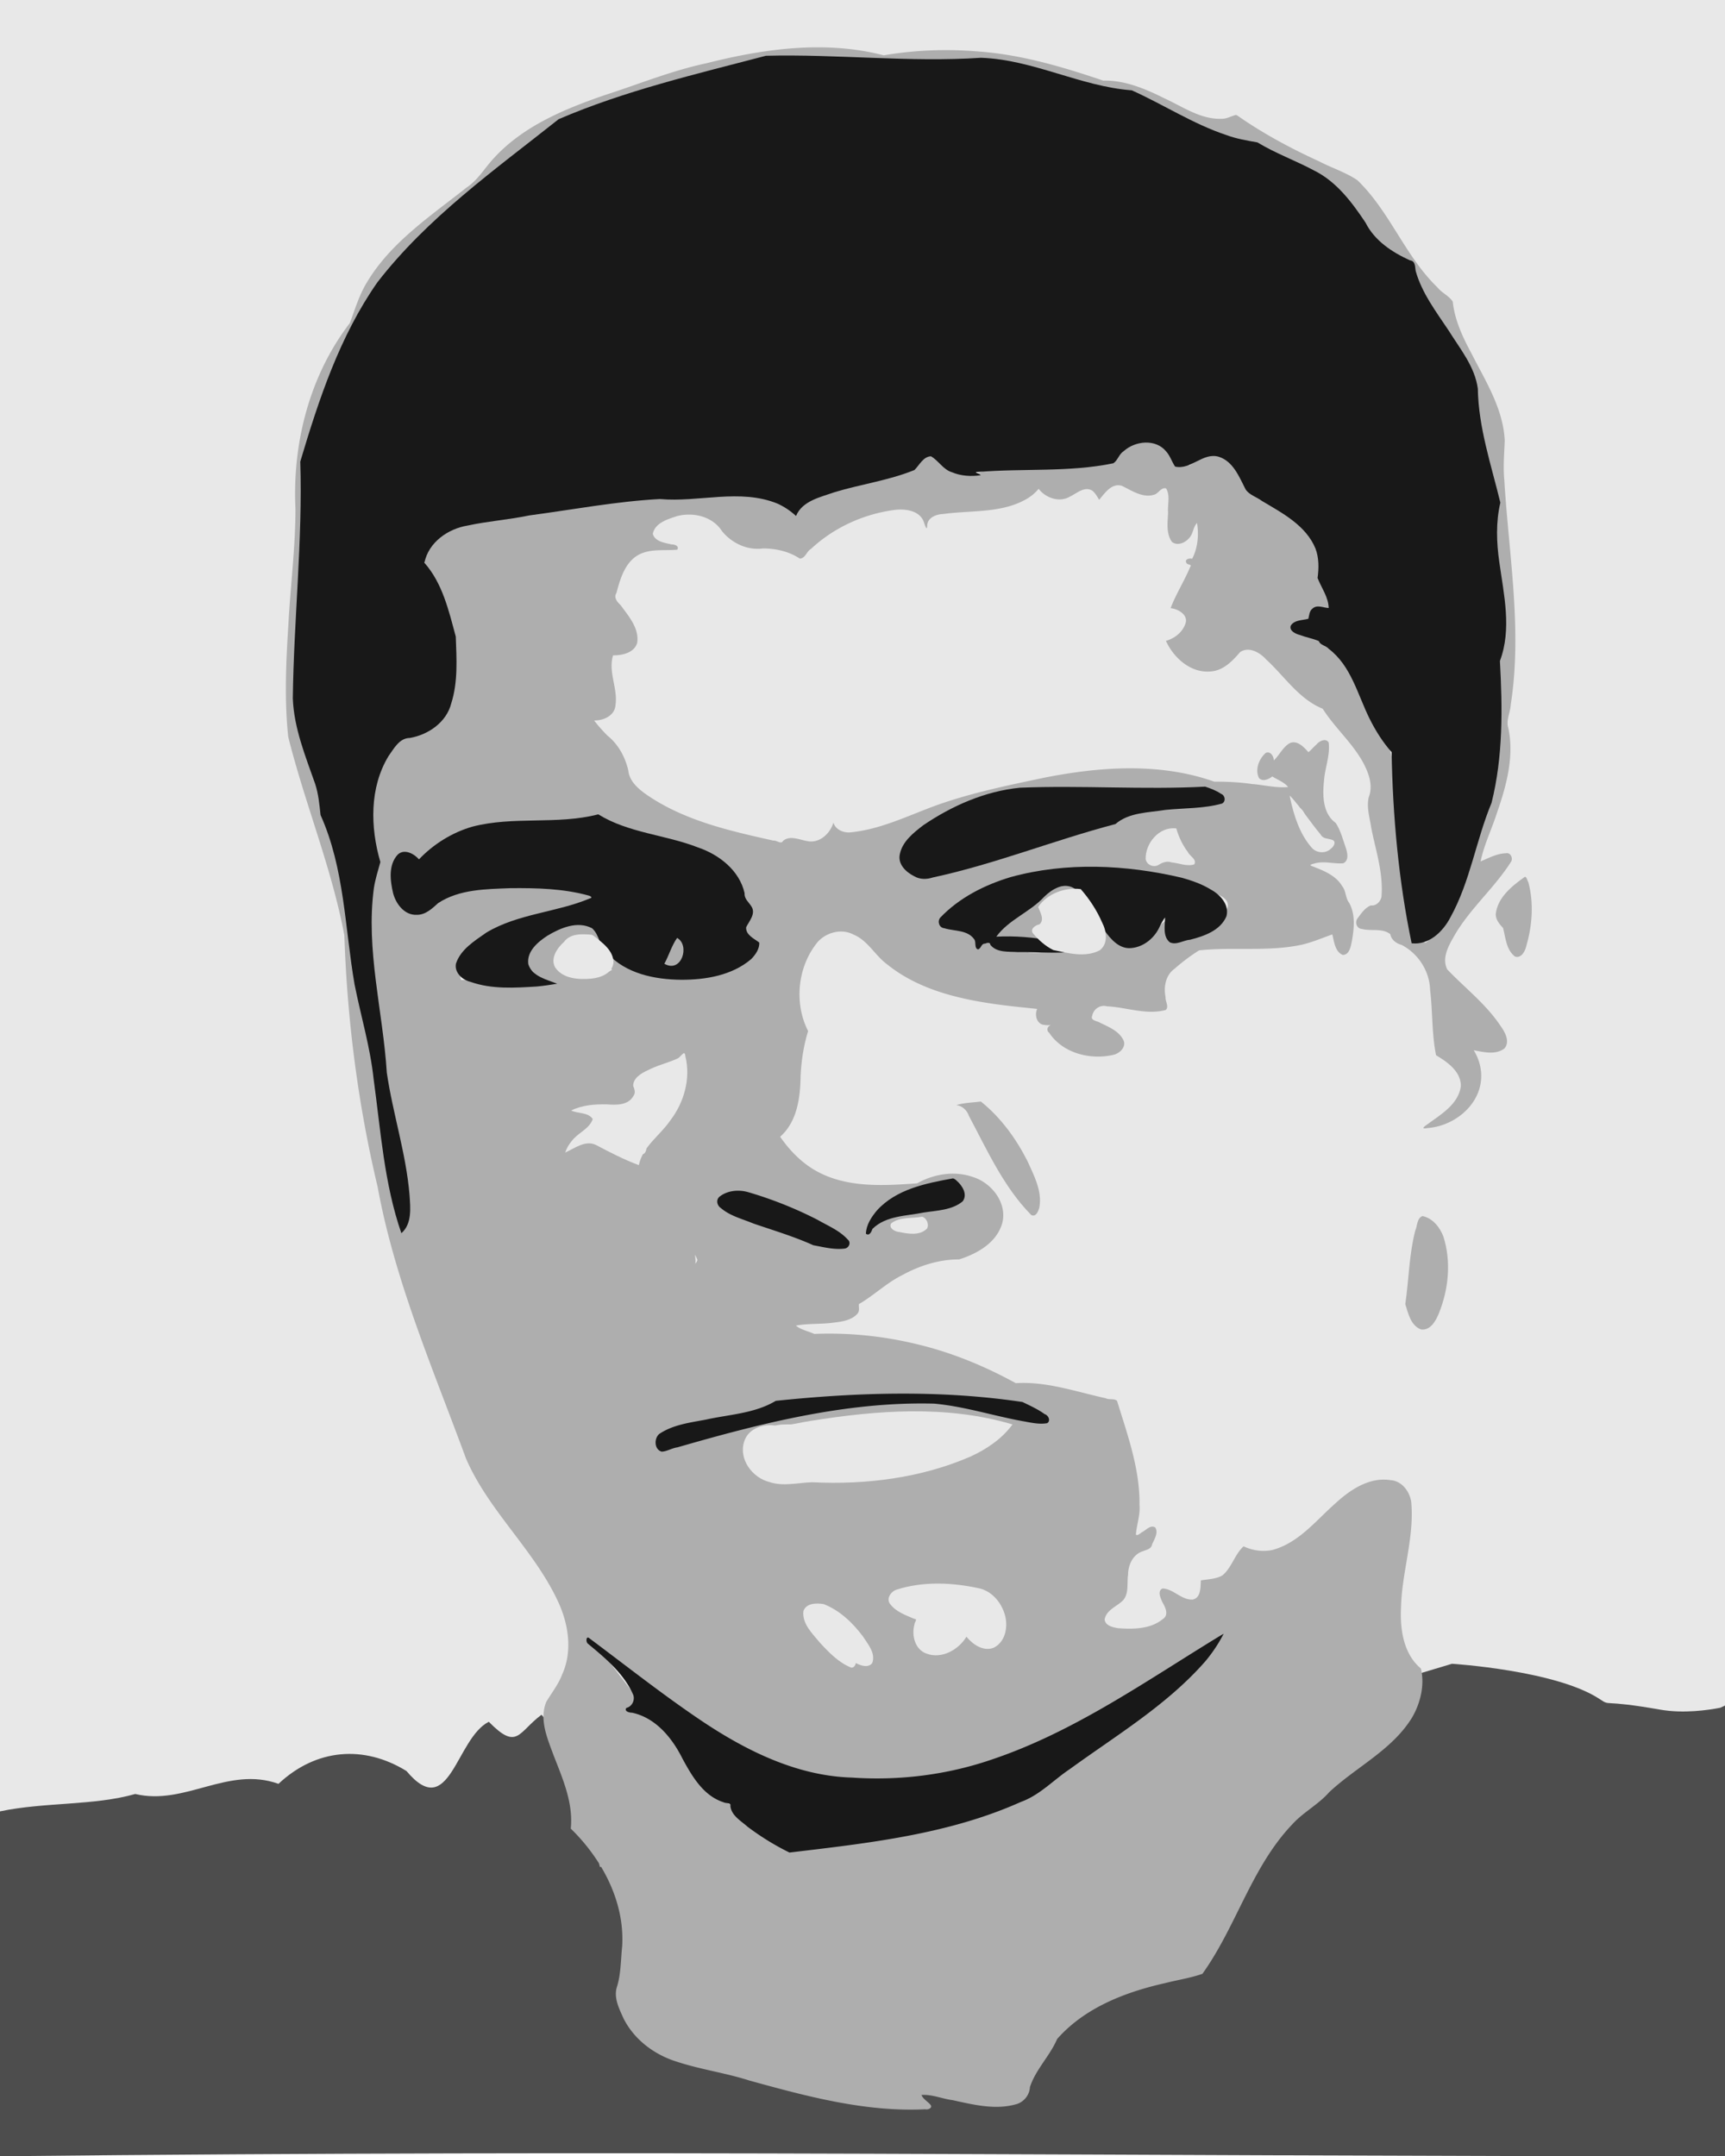
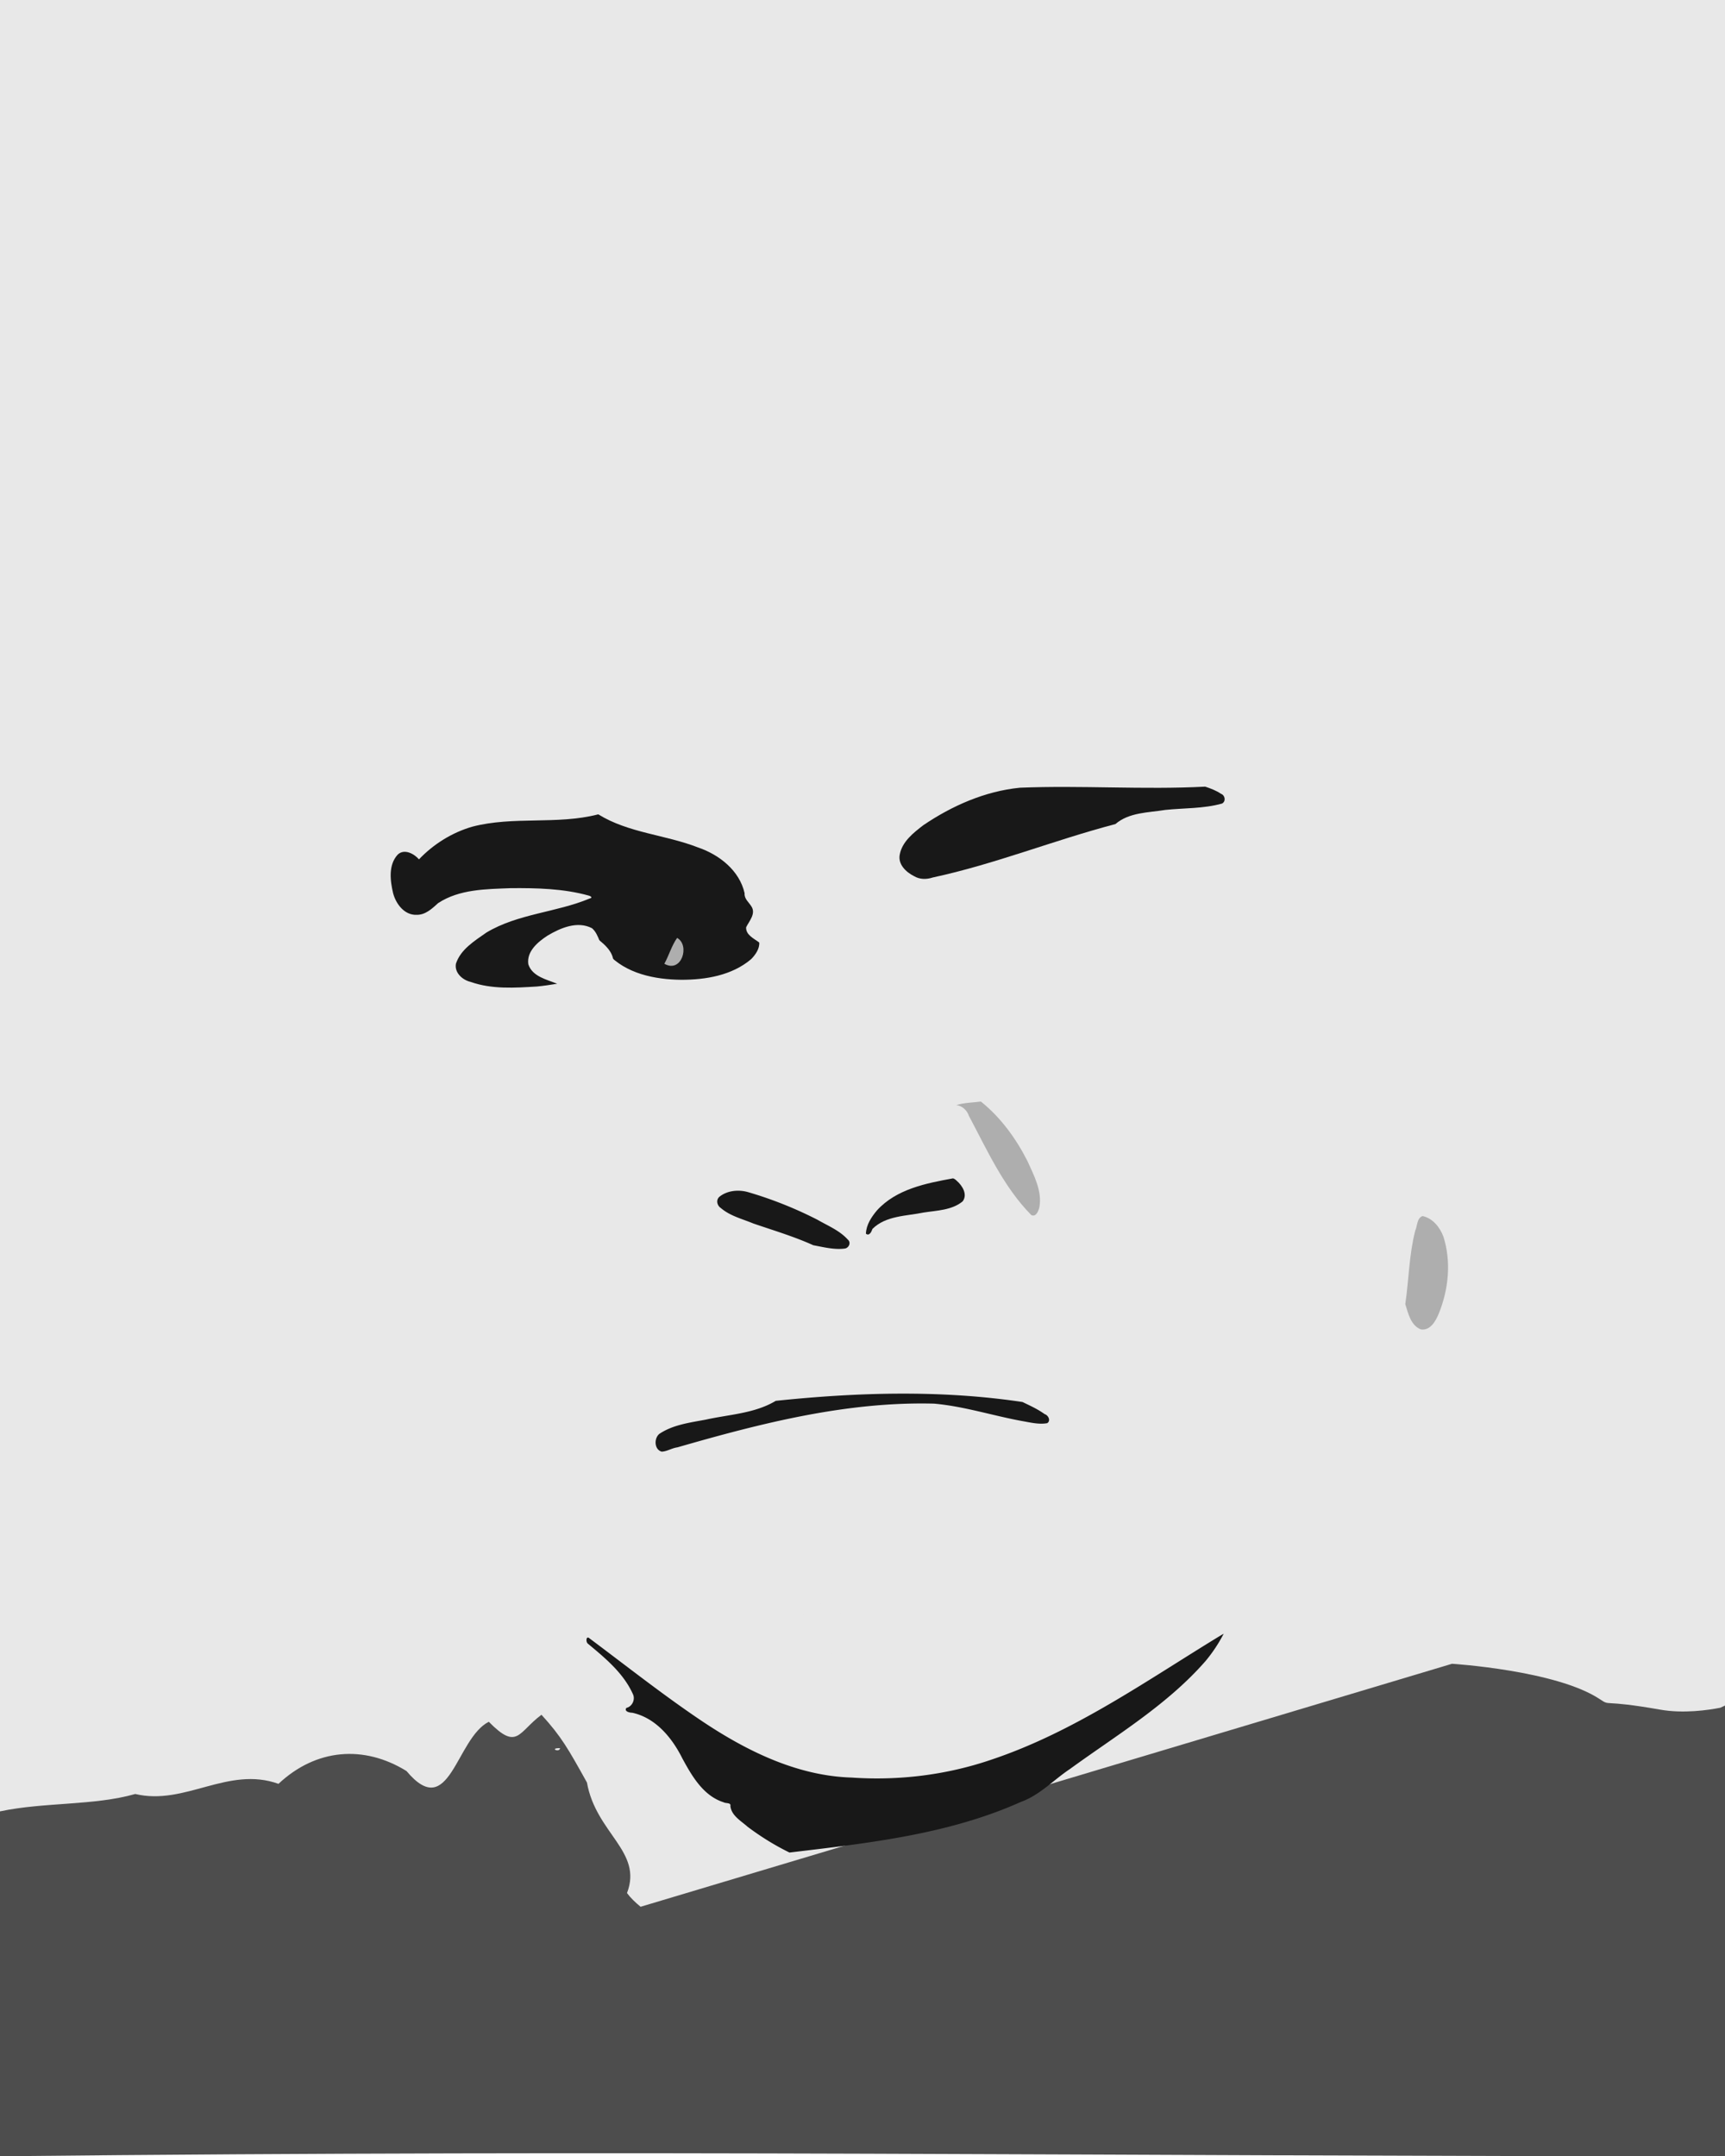
<svg xmlns="http://www.w3.org/2000/svg" width="400pt" height="666.531" viewBox="0 0 400 499.898">
  <path d="M0 0v499.898c150.88-1.59 252.172.012 400 0V0H0z" fill="#e8e8e8" />
  <path d="M336.695 385.727L148.543 442.06c-1.236-1.012-2.321-2.058-3.154-3.179 3.727-9.68-7.184-13.807-9.286-25.63-4.341-7.802-5.93-10.652-10.545-15.705-5.444 4.05-5.554 8.405-12.213 1.626-7.663 3.864-9.054 23.388-19.09 11.416-9.884-6.096-20.967-5.203-29.68 2.97-11.72-4.203-21.688 5.12-33.208 2.354-9.602 2.738-21.033 1.848-31.367 4.03v79.956c150.88-1.59 252.172.012 400 0V395.412l-1.08.504c-2.895.567-8.577 1.387-13.942.444-14.08-2.476-11.297-.645-14.08-2.476-10.112-6.654-34.203-8.157-34.203-8.157zM129.87 405.289c-.16 1.169-2.62-.071 0 0z" fill="#4d4d4d" fill-rule="evenodd" />
-   <path d="M189.53 10.972c-8.624.011-17.292 1.562-25.611 3.668-8.099 1.71-15.772 4.862-23.628 7.393-9.354 3.213-18.961 7.185-25.774 14.63-2.122 2.274-3.686 5.074-6.327 6.818-8.313 6.583-17.553 12.68-23.108 21.98-1.792 2.929-2.767 6.262-3.958 9.436-9.34 12.16-13.337 27.848-12.611 43.036.002 9.038-1.18 18.021-1.653 27.047-.542 8.6-.935 17.269-.024 25.851 3.867 15.462 10.059 30.312 13.014 45.998.653 19.624 3.16 39.196 7.711 58.301 3.985 21.82 12.882 42.281 20.489 62.994 5.28 12.207 15.807 21.183 21.376 33.223 2.426 5.236 3.376 11.507.914 16.886-.86 2.277-2.422 4.234-3.663 6.31-1.684 4.092.244 8.464 1.661 12.322 2.115 5.456 4.633 11.087 4.013 17.077a43.888 43.888 0 016.55 8.062c.078.282.154.565.224.85.09-.013.175-.036.26-.056 3.325 5.568 5.283 11.91 4.886 18.43-.346 3.22-.26 6.51-1.281 9.62-.656 2.473.61 4.894 1.592 7.09 2.479 4.944 7.203 8.46 12.433 10.061 5.471 1.792 11.206 2.57 16.69 4.326 13.298 3.67 26.92 7.36 40.843 6.68.614.152 1.807-.281 1.213-1.045-.67-.779-1.675-1.287-2.094-2.267 2.433-.182 4.79.885 7.206 1.196 4.877 1.058 10.08 2.382 15.007.874 1.67-.583 2.867-2.151 2.946-3.913 1.337-4.078 4.625-7.2 6.306-11.136 6.403-7.269 15.821-10.884 25.044-12.958 2.87-.734 5.865-1.177 8.643-2.152 7.858-10.964 11.37-24.679 20.757-34.57 2.571-2.878 6.116-4.65 8.658-7.556 6.278-5.86 14.585-9.766 19.2-17.286 1.957-3.375 2.957-7.527 2.061-11.357-4.1-3.421-4.877-9.189-4.618-14.21.187-8.186 3.123-16.197 2.364-24.436-.372-2.45-2.205-4.888-4.838-5.039-4.84-.748-9.264 2.183-12.66 5.307-4.582 4.022-8.63 9.314-14.802 10.912-2.213.44-4.547.087-6.58-.87-2.08 1.902-2.73 4.933-4.896 6.73-1.515.879-3.319.874-5 1.166-.105 1.528.054 3.987-1.858 4.436-2.65.187-4.484-2.496-7.04-2.556-1.236.558-.455 2.173-.084 3.061.689 1.204 1.705 3.059.107 4.058-2.84 2.31-6.797 2.33-10.282 2.086-1.197-.177-3.091-.604-3.154-2.07.414-2.192 2.804-2.949 4.229-4.362 1.454-1.602.897-3.982 1.195-5.94.01-2.271 1.12-4.776 3.46-5.483.859-.343 1.964-.532 2.115-1.594.511-1.156 1.504-2.705.732-3.904-1.173-.704-2.167.694-3.15 1.126-.306.28-1.535 1.17-1.303.145.223-2.142.99-4.285.8-6.496.117-8.332-2.798-16.298-5.207-24.135-.713-.635-1.81-.167-2.632-.606-6.86-1.499-13.718-3.947-20.849-3.493-7.193-3.946-14.859-7.116-22.866-9.022-7.793-1.899-15.85-2.725-23.866-2.393-1.382-.642-3.228-1-4.251-1.937 2.94-.536 5.956-.268 8.913-.705 1.917-.225 4.152-.58 5.44-2.159.47-.624.164-1.57.257-2.116 3.512-2.037 6.443-4.951 10.11-6.75 4.013-2.19 8.526-3.624 13.1-3.607 4.222-1.318 8.737-3.872 10.023-8.41 1.211-4.704-2.48-9.388-6.873-10.719-4.238-1.47-9.019-.676-12.873 1.493-7.788.557-16.191 1.078-23.263-2.8-3.45-1.901-6.274-4.796-8.492-8.008 3.926-3.447 4.663-9.01 4.741-13.943.152-3.586.7-7.166 1.743-10.554-3.334-6.535-2.433-15.054 2.26-20.698 2.024-2.21 5.522-3.135 8.263-1.669 3.322 1.355 4.971 4.82 7.78 6.881 7.641 6.177 17.584 8.298 27.107 9.507 2.565.319 5.142.572 7.71.845-.674 1.408-.083 3.646 1.726 3.706.414.117 1.281.015 1.397.085-.78.233-1.037 1.248-.345 1.736 3.155 4.766 9.598 6.378 14.95 5.101 1.495-.346 3.095-1.961 2.187-3.55-1.14-2.116-3.58-2.99-5.607-4.015-.632-.297-2.01-.462-1.548-1.473.27-1.558 1.869-2.634 3.412-2.198 4.53.217 9.14 2.08 13.662.846.778-.814-.16-2.002-.064-2.959-.492-2.32-.003-5.113 2.08-6.589 1.779-1.565 3.72-3.045 5.707-4.268 7.759-.832 15.7.33 23.403-1.226 2.553-.52 5.178-1.671 7.473-2.466.43 1.66.619 3.999 2.416 4.747 1.591-.006 1.864-2.006 2.124-3.2.505-2.915.871-6.213-.644-8.886-.879-1.117-.673-2.726-1.604-3.847-1.512-2.582-4.457-3.654-7.093-4.687-.802-.288.502-.505.88-.632 2.151-.543 4.324.182 6.465.01 1.508-.751.874-2.77.445-3.997-.624-1.814-1.15-3.797-2.213-5.365-3.004-2.186-3.062-6.346-2.705-9.693.184-2.99 1.467-5.942 1.089-8.943-.696-1.14-2.245-.288-2.87.5-.638.547-1.169 1.208-1.82 1.74-1.07-1.182-2.662-2.927-4.42-2.048-1.566.958-2.32 2.73-3.617 3.969.018-.945-.814-2.288-1.888-1.736-1.56 1.377-2.53 3.898-1.532 5.83.868.901 2.248.258 3.067-.385 1.23.773 2.846 1.365 3.67 2.452-2.788.27-5.558-.494-8.333-.694-2.901-.426-5.862-.57-8.77-.55-12.67-4.475-26.506-3.48-39.47-.917-8.477 1.792-17.02 3.524-25.188 6.472-6.536 2.399-12.96 5.611-19.978 6.215-1.532.05-3.215-.71-3.697-2.267-.779 2.602-3.347 4.946-6.208 4.241-1.71-.293-3.903-1.354-5.474-.015-.42.881-1.512-.18-2.196-.058-10.214-2.276-20.794-4.653-29.53-10.715-1.91-1.355-3.915-3.087-4.156-5.575-.728-3.128-2.336-6.079-4.874-8.093-1.076-1.11-2.122-2.252-3.054-3.485 2.135.063 4.761-1.09 4.952-3.486.616-3.9-1.747-7.736-.554-11.602 2.13.01 4.935-.572 5.602-2.933.477-3.39-2.028-6.193-3.873-8.732-.751-.694-1.636-1.742-.95-2.789.924-3.485 2.136-7.65 5.798-9.173 2.632-1.08 5.532-.608 8.304-.873.549-.843-.657-1.256-1.31-1.211-1.573-.39-3.817-.618-4.359-2.457.526-2.568 3.446-3.39 5.605-4.109 3.762-.986 8.267.055 10.45 3.492 2.265 2.785 5.893 4.496 9.505 4.001 2.99 0 6.04.692 8.528 2.353 1.31-.05 1.576-1.708 2.61-2.26 5.376-5.023 12.447-8.194 19.735-9.068 2.264-.205 5.215.224 6.281 2.503.266.568.83 2.794.913 1.225.013-1.871 2.09-2.7 3.694-2.734 6.559-.926 13.751-.087 19.663-3.674.934-.59 1.783-1.32 2.49-2.17 1.657 2.153 4.861 3.257 7.31 1.77 1.568-.743 3.405-2.494 5.186-1.298.675.554 1.077 1.352 1.54 2.075 1.304-1.547 2.88-3.937 5.235-3.254 2.348 1.12 5.018 3.02 7.744 1.986.843-.392 1.542-1.743 2.556-1.352.985 1.69.279 3.748.444 5.592-.095 2.254-.506 4.88.918 6.814 1.62 1.172 3.9-.26 4.58-1.872.38-.854.54-1.848 1.21-2.544.46 2.807.171 5.833-1.134 8.301-.611-.193-1.84.114-1.318.953.208.517 1.392.28.861.95-1.352 3.258-3.279 6.246-4.537 9.545 1.744.17 4.231 1.578 3.414 3.664-.7 1.97-2.523 3.374-4.5 3.917 1.826 4.023 5.917 7.634 10.585 7.075 2.806-.271 4.883-2.438 6.607-4.458 2.068-1.41 4.62.1 6.067 1.709 4.256 3.896 7.564 9.164 13.104 11.413 2.782 4.395 6.833 7.865 9.352 12.447 1.297 2.43 2.39 5.33 1.322 8.052-.558 2.352.234 4.774.579 7.107 1.036 5.275 2.847 10.564 2.37 16.002-.226 1.124-1.253 2.156-2.456 1.983-1.44.574-2.324 1.992-3.212 3.179-.507.91.007 2.218 1.114 2.275 2.18.59 4.686-.264 6.599 1.214.238 1.344 1.42 2.16 2.645 2.502 3.847 2.012 6.47 6.077 6.586 10.424.61 4.996.37 10.163 1.382 15.148 2.621 1.57 5.794 3.748 5.745 7.175-.558 4.216-4.646 6.546-7.785 8.865-.968.651-1.394 1.118.063.837 5.916-.413 11.814-4.94 12.407-11.076.241-2.427-.419-4.902-1.7-6.965 2.303.445 5.095 1.145 7.134-.414 1.367-1.649.078-3.857-.966-5.305-3.346-5.007-8.203-8.716-12.309-13.024-1.36-2.73.435-5.68 1.764-8.007 3.632-6.198 9.264-10.952 13.084-17.022.426-.874-.208-2.13-1.268-1.892-2.085.062-3.977 1.12-5.841 1.887.829-3.957 2.648-7.591 3.855-11.43 2.212-6.35 4.072-13.353 2.447-20.02-.233-1.668.605-3.254.693-4.92 2.7-17.31-.461-34.753-1.497-52.061-.296-3.048-.016-6.076.098-9.114-.33-7.366-4.432-13.781-7.684-20.164-2.034-3.776-3.923-7.77-4.368-12.071-.892-1.367-2.514-2.006-3.53-3.276-7.536-7.263-11.062-17.65-18.608-24.89-2.766-1.847-5.97-2.847-8.908-4.379-6.575-3.008-12.975-6.446-18.9-10.592a1.229 1.229 0 00-.34-.138c-1.073.248-2.127.925-3.305.893-4.888.18-9.07-2.84-13.356-4.787-4.387-2.185-9.106-4.183-14.1-4.067-9.375-3.172-18.962-6.027-28.88-6.746-7.339-.624-14.758-.353-22.02.885-5.06-1.314-10.219-1.861-15.394-1.854zm-1.281 2.72c4.675-.039 9.353.411 13.885 1.493 15.27-2.913 30.89-.13 45.766 3.559 4.82 1.232 9.756 2.181 14.504 3.593l.549.413c3.802 2.863 8.209 4.971 12.883 5.87 7.238 4.305 15.508 6.358 23.345 9.252 6.905 2.386 11.503 8.434 16.42 13.506.89.692 1.61 1.603 1.83 2.719 1.77 3.656 5.515 5.689 8.262 8.514 3.676 3.399 7.103 7.81 7.203 13.03.264 1.666 2.108 2.229 2.977 3.518 4.225 4.554 6.417 10.769 6.474 16.935.191 3.464.108 6.93.251 10.4 3.013 1.39 3.34 5.157 3.416 8.062.226 6.562-1.072 13.494 1.666 19.719.997 1.713-.163 3.629.012 5.472-.436 7.46.012 14.987-1.283 22.371a63.411 63.411 0 01-.198 16.284c-1.65 12.09-6.46 23.471-12.002 34.243-.929 2.08-1.63 4.586-3.632 5.897-1.432-.21-1.571-2.078-2.063-3.116-1.271-4.116-1.82-8.45-3.16-12.53.34-14.313-1.325-29.17-8.149-41.974-1.93-3.256-4.436-6.133-6.247-9.465-1.698-2.64-4.516-4.428-7.61-4.905-.363-.227-1.99-.026-1.18-.672 1.053-1.312 2.297-3.254 4.233-2.956.697.477 2.036.263 1.975-.769.526-4.238-.83-8.408-1.694-12.51-.509-1.894-1.027-3.823-1.857-5.595-8.95-6.78-14.075-15.796-23.734-21.609-.683 1.513-3.605 4.647-5.275 5.457-2.534-.69-3.671-3.384-5.827-4.695-1.822-1.368-4.397-1.852-6.453-.707-6.503 2.379-13.091 4.254-20.148 4.61-3.279-.407-7.195.127-10.478.644-3.557.377-6.09 2.862-9.648 2.184-2.185-.651-3.607-2.774-3.895-4.959-.662-1.064-2.079-.031-2.947.116-7.582 2.476-14.59 6.78-22.59 7.9-2.02.339-3.33 2.145-5.228 2.784-2.11 1.054-4.729 1.228-6.89.122-3.6-1.289-7.44-1.798-11.247-1.552-10.474-.396-20.993-.053-31.36 1.565-6.495 1.08-13.028 1.926-19.557 2.778-3.754.49-7.48 1.33-11.145 2.17-3.816-.499-8.311 1.457-9.318 5.444-1.41 4.28-.292 9.18 2.597 12.581 3.472 8.657 4.292 18.794.533 27.463-6.176.03-11.367 4.7-13.973 10.006-2.975 5.748-3.938 12.629-2.146 18.893-1.516 13.21-1.312 26.668 1.076 39.76.644 2.4 1.006 4.85.851 7.331.3 13.534 5.733 26.336 6.314 39.83-.053.362-.719 1.05-.825.352-2.14-4.305-2.393-9.237-3.316-13.9-1.148-7.75-1.58-15.617-3.507-23.235-2.805-13.231-5.335-26.602-5.683-40.156-4.538-10.152-7.237-21.077-8.101-32.16-.522-1.661-2.193-2.636-2.706-4.323-3.137-6.622-1.432-14.057-.41-20.975.953-6.049 1.481-12.374-.313-18.32-.003-2.564.713-5.067.79-7.63 1.331-12.46 2.157-25.405 7.881-36.78 2.658-4.842 4.448-10.121 7.553-14.713 6.87-10.857 16.627-19.516 26.687-27.37 2.655-2.566 5-5.468 8.035-7.62 10.968-8.506 24.566-12.474 37.748-16.122 7.762-2.29 15.609-4.528 23.717-5.182a71.853 71.853 0 016.362-.34zm53.401 169.873c.774.002 1.55.029 2.327.081 11.123.399 22.248-.005 33.373.003 2.09-.14 4.12.358 6.125.883l-.077.031c-7.84 2.444-16.285 1.816-24.109 4.365-5.396 1.81-10.728 3.807-16.158 5.522-9.766 3.233-19.632 6.256-29.705 8.374-1.96-.949-4.12-3.044-3.258-5.433 1.793-4.181 6.18-6.26 9.966-8.29 6.684-3.277 14.03-5.554 21.516-5.536zm59.037 3.372c.073.014.147.027.218.048a.603.603 0 01.2.099c1.923 1.095 1.865 3.567 2.33 5.453-1.55-1.38-2.944-3.549-2.748-5.6zm-161.171 3.13c.65.066 1.29.201 1.917.385 2.99 1.06 4.613 4.712 8.05 4.76 3.3.282 6.732-.536 9.847.868 5.979 2.04 11.46 6.911 12.954 13.23.285 1.811-.22 3.928-1.847 4.967 1.661 1.917 3.98 4.171 3.346 6.972-1.253 2.725-4.647 3.145-7.26 3.604-7.728.992-15.638.106-23.126-1.918-.551-.646-.265-1.734-.657-2.526-.928-3.545-3.864-6.86-7.728-6.98-5.309-.395-10.117 2.97-13.281 6.96-.645 1.056-1.538 1.921-1.133 2.67.863.881 4.523 2.462 3.023 3.321-2.046 1.197-4.586.849-6.878 1.056-3.284.041-6.562-.154-9.849-.242-1.081-3.538 1.458-7.071 4.483-8.691 7.192-4.587 15.818-5.63 23.768-8.292.895-.47 2.618-.847 2.341-2.179-.582-1.546-2.552-1.576-3.87-2.137-5.4-1.454-11.06-1.117-16.594-1.208-5.349.172-10.978.646-15.714 3.358-1.705 1.014-2.901 3.28-5.154 2.972-2.335-.123-3.21-2.678-3.834-4.526-.633-2.35-.768-5.024.283-7.261.904-.788 1.676.37 2.277.956.626.63 1.364.047 1.769-.482 7.543-6.064 17.476-7.807 26.886-8.363 5.33-.37 10.662-.853 15.98-1.273zm132.595 3.444c.479 1.536-.353 3.774 1.346 4.794.762.494 1.72.562 2.468 1.08-2.832.505-5.84-.242-8.44-1.278-.931-.357-1.272-1.627-.28-2.157a12.005 12.005 0 014.906-2.439zm-19.22 8.674c6.256.017 12.517.665 18.601 2.085 2.925 1.224 5.932 2.315 9.104 2.632.292.062.582.132.87.21.186.047.383.103.584.17 1.404.465 3.02 1.427 2.624 3.084-1.015 2.598-3.667 4.08-6.038 5.288-1.891.8-4.025 1.588-6.08 1.126-1.55-.738-1.179-2.945-.09-3.926.639-.484.394-1.698-.52-1.512-1.068.249-.886 1.725-1.808 2.232-2.97 2.418-6.624 4.949-10.659 4.215-1.414-.253-2.896-1.09-3.056-2.663-.415-1.817-2.023-3.248-1.876-5.209-.312-2.6-2.67-4.908-5.373-4.68-5.173-.095-9.792 2.778-13.905 5.603-2.255 1.688-4.541 3.708-5.593 6.38-.78-.363-1.734-.738-2.474-1.315-2.398-1.729-5.622-.222-8.113-1.432-.44-1.327 1.222-2.243 2.03-3.017 8.155-6.602 18.803-8.981 29.093-9.24a94.414 94.414 0 012.68-.03zm-3.369 5.198c.154-.001.308 0 .46.006l.147.05c.981.884 1.69 2.11 2.52 3.138.695.783.691 1.759.803 2.724.317 1.678 1.989 2.784 2.22 4.437-.124 1.758-2.074 2.43-3.586 2.256-3.944-.008-7.548-1.868-11-3.522 1.58-1.786.691-4.566 2.232-6.384 1.35-1.942 3.89-2.69 6.204-2.705zm-112.75 10.634c1.215 2.612 3.198 4.753 5.164 6.816-3.195 2.006-7.973 2.733-10.862-.193-1.552-1.599-1.062-4.585 1.058-5.441 1.383-.796 3.115-1.19 4.64-1.182zm94.606 2.77c.154.047.313.083.477.1-.232.008-.382-.031-.477-.1zm8.364.018c.261-.027 1.368.074 1.486.113.039.013-.032.02-.281.012l-1.662-.035c-1.699.02-.411-.092.457-.09zm-81.702 25.21a.09.09 0 01.044.016c.033.023.052.075.047.174 1.59 4.05-.344 8.418-2.598 11.793-1.475 2.165-3.614 4.29-6.381 4.518-.782.947.58 1.906.598 2.887.358.95-.01 2.477-1.303 2.209-4.386-.122-8.2-2.807-12.347-4.056 1.283-1.17 3.046-2.792 2.417-4.723-.373-.79-1.72-.888-1.936-1.562 3.233.099 6.932 1.246 9.788-.888.54-.584.898-1.343 1.682-1.613 3.256-2.816 5.38-7.081 9.592-8.648.097.024.285-.118.397-.106zm60.751 28.092a6.683 6.683 0 011.624.151c1.213.714 2.993 1.45 3.16 3.05-1.052 1.574-3.236 1.42-4.87 1.925-3.606.674-7.434.382-10.9 1.671-1.486.957-2.877 2.118-4.563 2.714 2.828-3.606 6.693-6.339 10.813-8.3 1.472-.61 3.105-1.17 4.736-1.21zm-47.297 3.182c.798.005 1.652.312 2.392.52 7.629 2.456 15.232 5.486 21.72 10.25 1.073.906-.779.197-1.316.167-7.911-1.612-15.936-3.48-23.095-7.318-.91-.517-2.39-1.807-1.384-2.896.474-.55 1.062-.727 1.683-.723zm42.071 6.012c.679.689-.124 1.883-1.034 1.62-1.787.168-4.03-.051-5.34-1.109 2.057-.686 4.248-.452 6.374-.511zm-52.412 7.585c.216.38.409.776.572 1.192a1.641 1.641 0 01-.523.892 2.64 2.64 0 00.042-1.015 9.397 9.397 0 00-.091-1.069zm47.363 33.373l-.71.034c-17.707.885-34.959 5.437-51.92 10.293-.908.07-2.247 1.252-2.839.1-.399-1.447 1.55-1.867 2.519-2.329 4.49-1.655 9.306-2.085 13.959-3.098 3.029-.508 5.944-1.515 8.806-2.567 6.91-1.289 13.937-1.86 20.946-2.233a192.35 192.35 0 019.239-.2zm12.355.399c5.397.376 10.819.795 16.145 1.663l.687.328c1.522.832 3.35 1.504 4.617 2.506-4.286-.375-8.406-1.705-12.61-2.54-2.935-.701-5.86-1.464-8.84-1.957zm-5.904 3.764c4.877-.012 9.732.375 14.528 1.542.587.14 1.17.297 1.751.462.836.26 1.69.473 2.491.833-10.302 7.532-23.176 10.332-35.701 11.087-6.606.255-13.29.555-19.839-.507-2.26-.49-4.98-2.086-4.83-4.74.299-3.805 4.113-6.477 7.694-6.81 3.157-.184 6.33.158 9.497-.233 8.088-.482 16.28-1.614 24.409-1.634zm2.357 39.804c3.265-.044 6.535.422 9.687 1.268 2.344.808 4.522 2.68 5.416 5.017.079 2.346-2.438 3.725-2.933 5.848-1.674-1.95-4.633-1.433-6.787-.704-2.802.765-5.454 2.652-8.442 2.376-1.289-1.11-.353-2.998-.144-4.39.199-.723 1.012-2.06-.16-2.335-2.216-1.023-5.023-1.812-6.146-4.187.253-1.664 2.405-1.841 3.665-2.233a29.148 29.148 0 015.844-.66zm-26.337 4.884c.21-.004.421.018.627.07 4.246 1.938 6.717 6.219 9.317 9.856.427.708 1.064 1.81 1.149 2.418-1.454-1.09-2.652-2.467-3.95-3.726.442 1 .58 2.999-.853 3.157-3.916-1.086-6.781-4.516-8.592-8.017-.606-1.278-.337-3.234 1.27-3.57.33-.112.681-.184 1.032-.188zm89.97 8.748l-.044.093c-2.856 5.586-8.477 8.872-13.382 12.437-5.852 3.924-11.722 7.929-16.665 12.99-10.698 9.237-24.58 13.73-38.233 16.478-8.236 1.755-16.64 2.655-24.854 4.478-4.38 1.323-8.645-1.377-11.816-4.157-1.84-1.598-3.358-3.558-5.18-5.175-3.283-1.089-5.632-3.955-7.692-6.606-3.63-5.004-6.592-10.746-11.785-14.37-1.139-.908-2.597-1.555-2.995-3.052-1.54-2.823-3.7-5.23-5.578-7.816-1.35-1.72-2.718-3.448-3.942-5.25 3.594 3.153 7.053 6.455 10.836 9.388 12.086 9.778 25.884 18.217 41.356 21.122 15.816 2.928 32.253.006 46.924-6.253 15.282-6.326 29.134-15.488 43.05-24.307z" fill="#aeaeae" />
-   <path d="M262.443 20.942c-11.977-.915-22.919-7.143-34.978-7.543-16.61 1.097-33.238-.883-49.859-.47-16.201 4.256-32.627 8.065-48.063 14.701-14.76 11.706-30.423 22.808-42.049 37.845-8.715 12.468-13.559 27.09-17.865 41.537.566 18.324-1.507 36.592-1.731 54.906.266 6.915 2.936 13.408 5.19 19.838.759 2.328.984 4.804 1.242 7.2 5.558 12.346 5.615 26.129 7.888 39.273 1.448 7.31 3.625 14.48 4.416 21.913 1.651 11.99 2.437 24.245 6.437 35.763 2.515-2.206 2.09-5.866 1.894-8.85-.793-9.619-3.88-18.857-5.27-28.365-.898-14.274-4.922-28.462-2.997-42.804.316-2.05.959-4.042 1.503-6.03-2.345-8.018-2.552-17.253 1.9-24.581 1.245-1.725 2.494-4.174 4.921-4.185 4.298-.741 8.507-3.633 9.618-8.032 1.589-4.988 1.226-10.325 1.046-15.468-1.615-5.97-3.06-12.352-7.274-17.114.944-4.732 5.455-7.892 10.013-8.632 4.724-1.022 9.566-1.358 14.295-2.348 10.08-1.336 20.12-3.259 30.28-3.802 9.067.811 18.549-2.485 27.261 1.051 1.59.71 3.039 1.692 4.326 2.877 1.444-3.522 5.706-4.37 8.954-5.523 6.124-1.856 12.561-2.71 18.502-5.132 1.15-1.131 2.034-3.125 3.837-3.182 1.788 1.03 2.824 3.095 4.896 3.71 2.086.881 4.416.995 6.637.684-.28-.407-1.926-.775-.647-.757 10.441-.881 21.087.117 31.404-2.019 1.044-.7 1.3-2.123 2.398-2.814 2.657-2.397 7.391-2.913 9.83.053.93 1.017 1.358 2.459 2.086 3.526 3.675.845 6.447-3.366 10.134-2.273 3.357 1.072 4.738 4.69 6.223 7.573.883 1.315 2.558 1.736 3.778 2.668 4.742 2.817 10.206 5.668 12.419 11.034.824 2.176.794 4.575.485 6.836.9 2.292 2.525 4.441 2.577 6.95-1.217-.031-2.67-.862-3.75.131-.751.556-.764 1.615-.965 2.364-1.355.378-3.205.236-4.067 1.569-.451 1.211 1.099 1.932 2.044 2.177 1.45.554 3.056.831 4.45 1.422.34.986 1.668 1.031 2.293 1.797 5.214 3.945 6.704 10.64 9.484 16.213 1.383 2.773 3.044 5.423 5.103 7.747.27 14.864 1.606 29.745 4.643 44.31 3.985.478 7.276-2.703 8.98-5.99 4.604-8.301 5.936-17.882 9.552-26.573 2.686-10.736 2.544-21.916 1.94-32.89 2.776-7.391.91-15.38-.138-22.904-.663-4.578-.824-9.292.237-13.799-2.111-8.725-5.07-17.382-5.225-26.437-.685-5.104-4.115-9.212-6.75-13.445-2.911-4.374-6.223-8.711-7.661-13.825-.157-.936-.035-2.322-1.31-2.461-4.166-1.89-8.231-4.57-10.324-8.762-3.133-4.694-6.689-9.456-11.856-12.04-4.336-2.326-9.016-4.007-13.214-6.553-2.455-.423-4.89-.837-7.246-1.716-7.67-2.556-14.514-7.045-21.877-10.35z" fill="#181818" />
  <path d="M299.178 185.113c.883 4.038 2.196 8.216 4.961 11.386 1.138 1.333 3.268 1.467 4.52.22.607-.452 1.272-1.559.316-1.989-.975-.362-2.179-.206-2.756-1.278-2.455-2.93-4.529-6.212-7.144-9.034l.103.695z" fill="#e8e8e8" />
-   <path d="M353.542 203.311c-2.94 2.094-6.24 4.714-6.697 8.551-.067 1.337.883 2.42 1.698 3.286.581 2.275.743 5.122 2.783 6.63 1.53.445 2.38-1.392 2.637-2.605 1.351-4.693 1.706-9.792.466-14.542-.208-.343-.478-1.565-.887-1.32z" fill="#aeaeae" />
  <path d="M279.464 182.373c-14.306.746-28.64-.334-42.949.248-8.09.793-15.766 4.185-22.444 8.712-2.272 1.754-4.876 3.788-5.429 6.774-.465 2.274 1.44 4.073 3.289 5.005 1.34.804 2.92.8 4.37.32 14.402-3.09 28.109-8.653 42.34-12.38 3.185-2.746 7.647-2.634 11.571-3.282 4.382-.457 8.891-.277 13.159-1.476.952-.497.716-1.93-.244-2.26-1.11-.764-2.398-1.237-3.663-1.661z" fill="#181818" />
  <path d="M272.62 192.046c-3.85-.401-7.053 3.456-6.962 7.105.193 1.39 1.936 2.098 3.08 1.31.885-.54 1.908-.898 2.912-.525 1.729.149 3.616 1.021 5.289.453.638-1.202-1.056-1.897-1.474-2.827-1.246-1.65-2.136-3.53-2.706-5.506l-.14-.01z" fill="#e8e8e8" />
-   <path d="M273.988 203.48c-12.937-3.021-26.695-3.683-39.6-.149-6.067 1.816-11.966 4.801-16.37 9.42-.709.885-.242 2.337.941 2.445 2.374.737 5.468.329 7.022 2.67.371.648-.074 2.062.827 2.24.734-.225.715-1.388 1.61-1.334.412-.19 1.219-.395 1.232.284 1.52 1.876 4.25 1.522 6.397 1.675 3.806-.073 7.628.308 11.421.04.856.081 1.635-1.007.782-1.576-1.31-.742-2.917-.745-4.357-1.13-4.24-.758-8.562-1.14-12.868-.91 2.9-3.971 7.825-5.691 11.118-9.255 1.73-1.716 4.488-3.41 6.89-1.98 3.468 2.294 4.745 6.536 7.082 9.788 1.438 2.04 3.465 4.388 6.232 4.086 3-.274 5.56-2.494 6.682-5.233.336-.642.69-1.293 1.127-1.86-.01 1.9-.582 4.37 1.1 5.761 1.568.723 3.17-.501 4.747-.605 3.223-.832 6.995-2.115 8.392-5.442.715-2.667-1.48-5.033-3.66-6.207-2.078-1.28-4.41-2.071-6.747-2.728z" fill="#181818" />
  <path d="M250.598 206.12c-3.692-.43-7.724 1.013-9.87 4.143.448 1.203 1.562 2.939.313 4.033-.898.172-2.268 1.058-1.518 2.085 1.303 1.558 2.892 2.974 4.709 3.866 3.483.74 7.397 1.808 10.76.079 2.047-1.506 1.609-4.486.57-6.463-1.215-2.814-2.97-5.475-4.964-7.743z" fill="#e8e8e8" />
  <path d="M138.65 188.814c-9.536 2.445-19.623.343-29.159 2.847-4.691 1.362-8.97 4.042-12.34 7.568-1.143-1.329-3.457-2.553-4.956-1.068-2.177 2.41-1.72 6.015-1.038 8.918.66 2.503 2.639 5.138 5.485 5.011 2.036.024 3.57-1.463 4.964-2.724 4.944-3.23 11.067-3.227 16.761-3.457 6.072-.052 12.277.086 18.144 1.718.383.076 1.03.51.268.66-7.778 3.267-16.65 3.515-23.99 7.914-2.722 1.918-5.956 3.867-7.062 7.202-.397 2.102 1.514 3.801 3.403 4.237 4.924 1.747 10.276 1.384 15.398 1.067 1.565-.15 3.12-.385 4.67-.642-2.438-.981-5.779-1.676-6.69-4.52-.436-2.974 2.23-5.189 4.461-6.635 3.012-1.794 6.912-3.472 10.317-1.712 1.754 1.541 1.7 4.233 3.513 5.764 4.273 4.778 11.03 6.13 17.173 6.186 5.668.013 11.765-1.006 16.206-4.783.998-1 2-2.465 1.874-3.851-1.196-.927-3.136-1.747-3.039-3.538.716-1.46 2.333-3.165 1.214-4.857-.61-.967-1.681-1.766-1.564-3.026-1.177-5.276-5.884-8.95-10.794-10.62-7.587-2.965-16.135-3.341-23.138-7.679l-.082.02z" fill="#181818" />
  <path d="M137.144 216.706c-2.192-.2-4.912-.331-6.366 1.668-1.579 1.414-3.252 3.837-2.014 5.963 1.867 2.655 5.537 2.807 8.468 2.532 2.1-.206 4.804-1.277 5.019-3.693.023-2.813-2.58-4.631-4.558-6.194-.173-.104-.352-.23-.55-.276z" fill="#e8e8e8" />
  <path d="M329.873 281.925c-1.336.464-1.2 2.282-1.701 3.388-1.437 5.569-1.479 11.372-2.306 17.032.677 2.157 1.26 4.969 3.645 5.87 2.177.299 3.427-1.987 4.122-3.689 2.282-5.599 2.92-12.038 1.066-17.847-.825-2.165-2.458-4.237-4.826-4.754zM227.398 255.386c-1.875.243-3.823.242-5.64.824 1.425.156 2.482 1.227 2.943 2.54 4.233 7.956 8.022 16.432 14.43 22.936 1.12.564 1.685-.98 1.887-1.804.675-3.773-1.262-7.363-2.76-10.69-2.642-5.212-6.174-10.084-10.739-13.762-.044-.002-.076-.044-.12-.044z" fill="#aeaeae" />
-   <path d="M158.58 244.158c-.603.306-.983 1.133-1.695 1.342-2.19.97-4.55 1.504-6.68 2.631-1.477.666-3.381 1.778-3.381 3.603.308.782.63 1.647.033 2.377-1.178 2.162-4.004 2.092-6.121 1.92-2.812-.05-5.732.152-8.291 1.426 1.617.778 3.888.342 5.007 1.977-.8 2.326-3.434 3.171-4.842 5.057-.697.786-1.2 1.725-1.557 2.71 2.2-.956 4.647-2.956 7.142-1.756 3.237 1.714 6.505 3.398 9.944 4.676.89-4.347 4.909-6.865 7.282-10.348 3.188-4.157 4.785-9.685 3.514-14.848-.055-.25-.017-.713-.354-.767z" fill="#e8e8e8" />
  <path d="M220.979 273.189c-6.25 1.134-13.135 2.49-17.614 7.414-1.29 1.533-2.5 3.342-2.573 5.41.786.648 1.323-.5 1.518-1.112 3.13-3.095 7.86-2.962 11.9-3.796 3.059-.48 6.52-.52 9.016-2.586 1.221-1.623-.114-3.698-1.414-4.806-.236-.23-.506-.448-.833-.524z" fill="#181818" />
  <path d="M213.824 282.081c-2.379.459-5.23-.042-7.216 1.585-.565 1.172 1.036 1.904 1.981 1.97 2.073.435 4.7.868 6.358-.79.567-.97-.071-2.472-1.123-2.765z" fill="#e8e8e8" />
  <path d="M173.4 276.36c-2.186-.604-4.764-.36-6.565 1.084-.868.741-.567 2.053.326 2.63 2.138 1.839 4.973 2.515 7.517 3.575 4.669 1.604 9.416 3.01 13.913 5.042 2.394.44 4.866 1.093 7.305.77.974-.15 1.507-1.417.687-2.089-1.9-2.11-4.632-3.202-7.045-4.597a91.953 91.953 0 00-16.137-6.415zM237.098 325.036c-18.937-2.834-38.226-2.247-57.208-.27-4.909 2.948-10.795 3.144-16.26 4.364-3.665.689-7.596 1.176-10.75 3.305-1.264 1.058-1.173 3.64.567 4.112 1.26-.065 2.373-.835 3.632-.996 19.343-5.58 39.235-10.66 59.52-10.136 6.912.615 13.547 2.773 20.352 4.026 1.922.33 3.955.856 5.882.503.892-.58.245-1.85-.6-2.102-1.584-1.15-3.383-1.96-5.135-2.806z" fill="#181818" />
  <path d="M234.499 330.153c-15.102-4.421-31.15-3.205-46.476-.747-2.557.38-5.113 1.094-7.68 1.212-2.967-.722-6.83.402-7.783 3.6-1.328 4.073 1.914 8.405 5.86 9.373 3.23 1.081 6.64.138 9.917.047 12.447.624 25.198-.971 36.698-5.948 3.745-1.716 7.29-4.103 9.755-7.455l-.196-.055-.095-.027z" fill="#e8e8e8" />
  <path d="M283.13 379.113c-17.203 10.466-33.896 22.35-53.155 28.811-10.403 3.57-21.517 4.941-32.488 4.182-12.851-.386-24.758-6.367-35.227-13.44-8.782-5.932-17.105-12.524-25.593-18.854-.768-.678-.865.86-.35 1.248 4.062 3.377 8.361 6.91 10.52 11.873.453 1.234-.31 2.736-1.587 3.016-.598.832.776 1.131 1.351 1.125 5.454 1.183 9.259 5.84 11.629 10.596 2.22 4.085 4.86 8.68 9.584 10.17.496.295 1.743.034 1.552.849.223 2.236 2.473 3.46 3.986 4.817 3.04 2.286 6.313 4.32 9.716 5.98 18.169-2.168 36.783-4.174 53.657-11.735 4.382-1.57 7.572-5.101 11.371-7.626 10.834-7.872 22.585-14.87 31.472-25.06a34.903 34.903 0 004.184-6.307l-.622.355z" fill="#181818" />
  <path d="M227.204 368.265c-6.333-1.4-13.108-1.718-19.344.285-1.323.456-2.48 2.17-1.38 3.413 1.348 1.746 3.56 2.5 5.51 3.34.882.059.06.768.075 1.23-.745 2.547.075 5.95 2.849 6.855 3.494 1.294 7.402-.958 9.183-3.932 1.481 1.781 3.914 3.5 6.325 2.55 2.982-1.478 3.467-5.48 2.368-8.323-.922-2.506-2.93-4.758-5.586-5.418zM190.987 371.884c-1.641-.254-4.036-.272-4.691 1.626-.337 3 2.155 5.262 3.873 7.378 2.084 2.246 4.34 4.592 7.23 5.734.608.061 1.008-.64 1.05-1.063 1.126.584 2.856 1.215 3.805.005.867-2.293-1.022-4.408-2.17-6.205-2.373-3.158-5.363-6.024-9.097-7.475z" fill="#e8e8e8" />
  <path d="M157.012 217.442c3.051 1.698 1.031 8.291-2.96 5.99 1.08-1.952 1.675-4.165 2.96-5.99z" fill="#aeaeae" />
</svg>